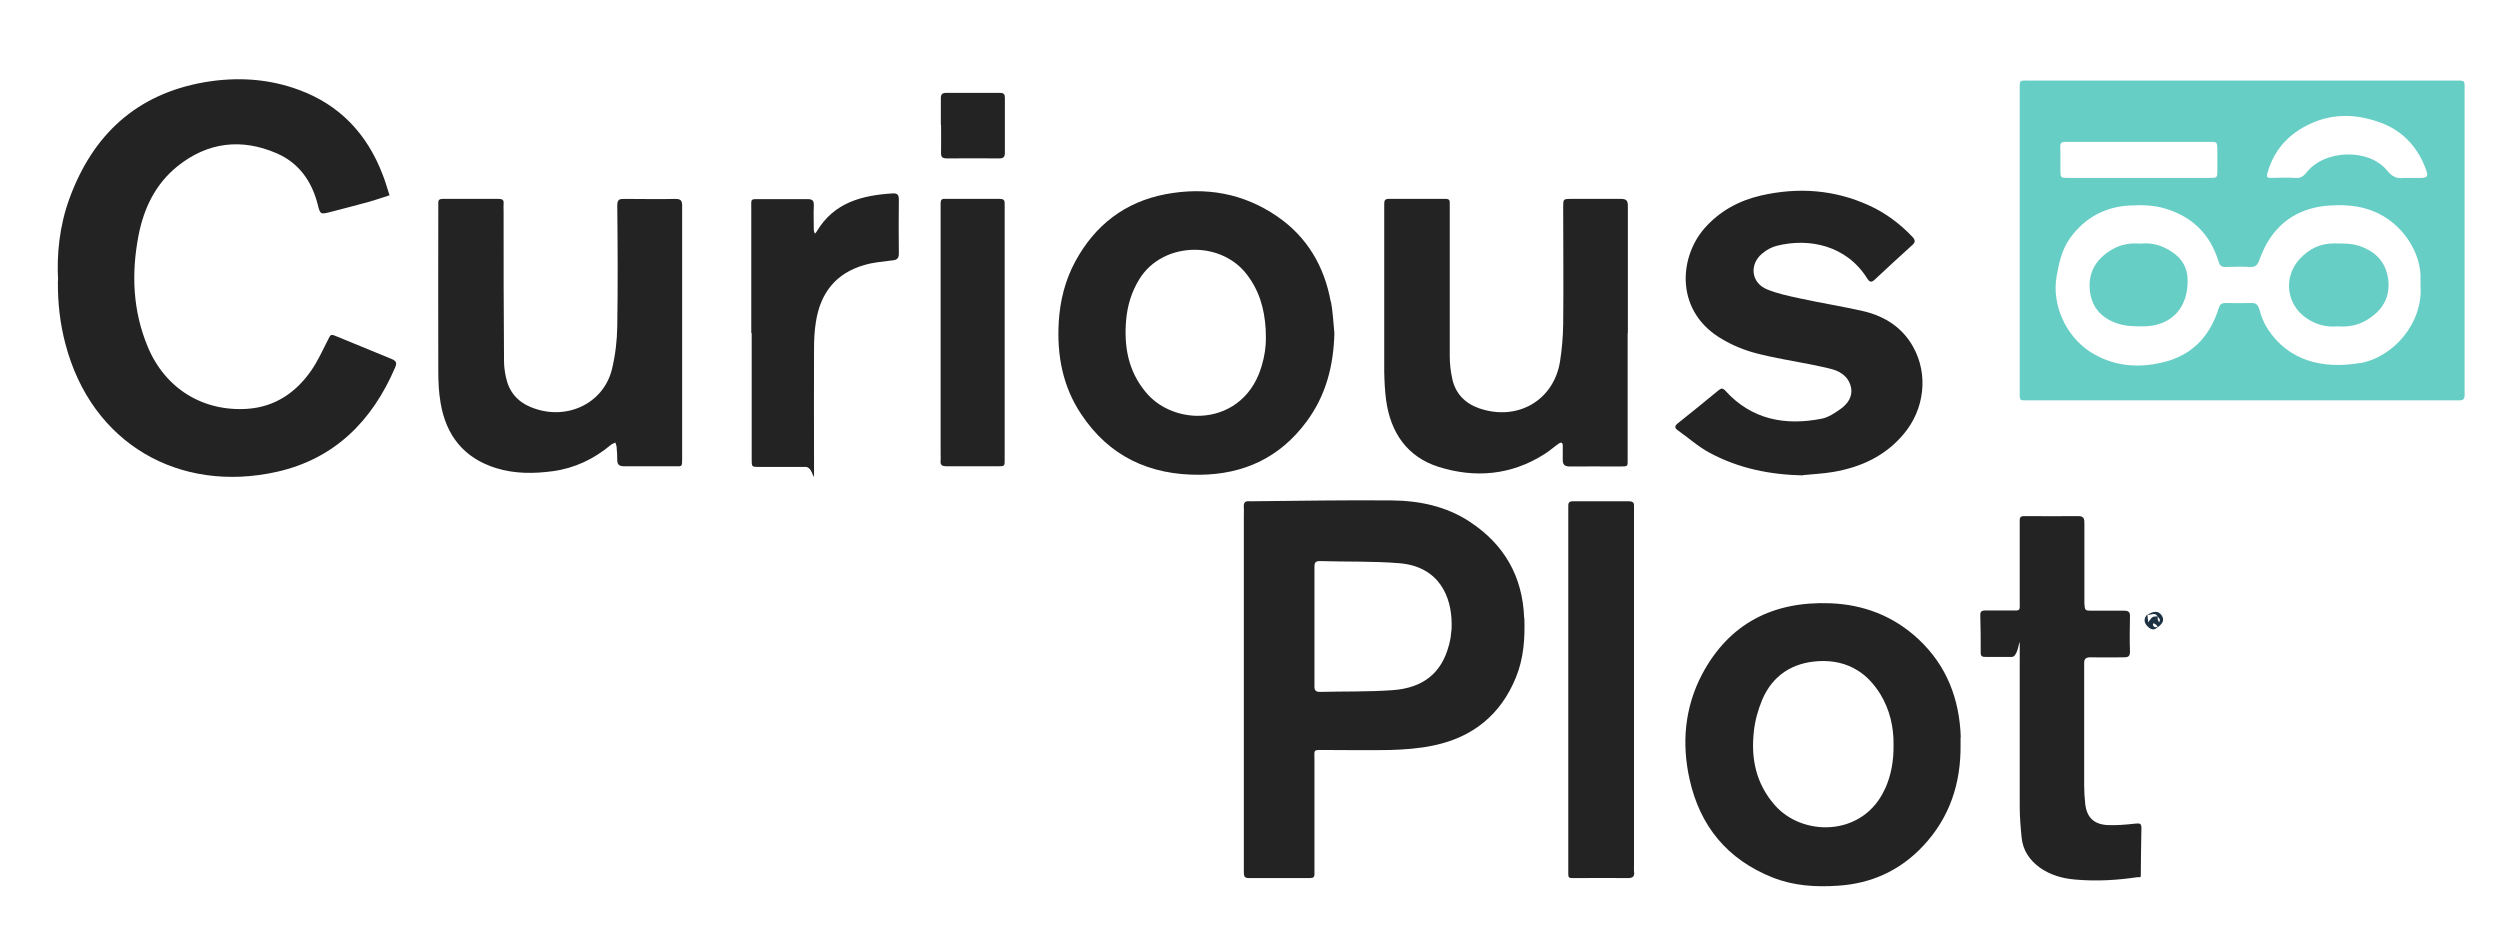
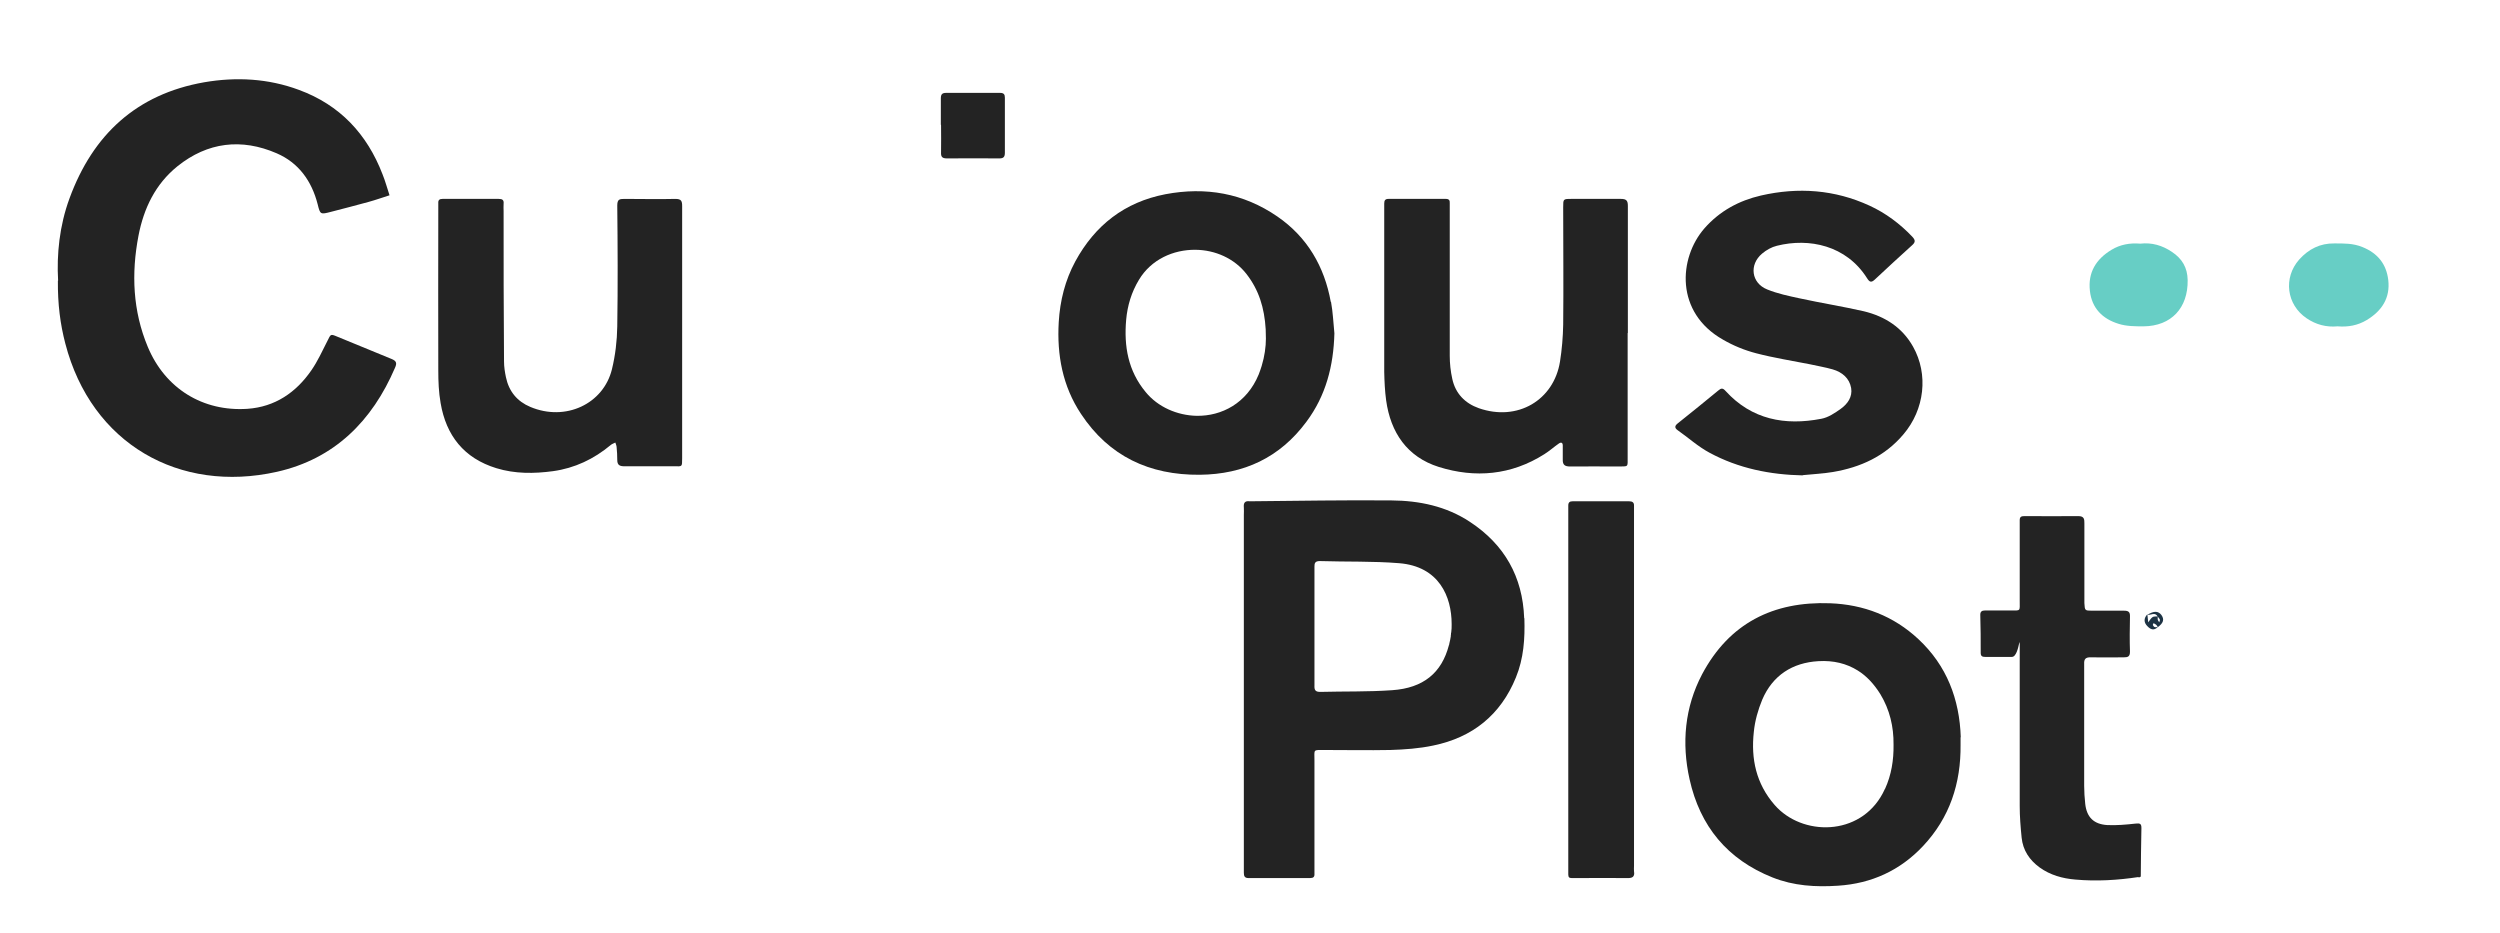
<svg xmlns="http://www.w3.org/2000/svg" id="Layer_1" data-name="Layer 1" viewBox="0 0 1179 440">
  <defs>
    <style>      .cls-1 {        fill: #232323;      }      .cls-1, .cls-2, .cls-3 {        stroke-width: 0px;      }      .cls-2 {        fill: #1d3344;      }      .cls-3 {        fill: #67cec5;      }    </style>
  </defs>
  <path class="cls-1" d="M27.4,132.3c-.7-12.2.6-25.8,5.4-38.8,11-30,31.6-49.1,63.5-54.7,15.1-2.6,30.2-1.8,44.7,3.6,19.3,7.1,32.1,20.8,39.4,39.8,1.3,3.2,2.2,6.6,3.3,9.9-3.2,1-6.5,2.2-9.8,3.1-5.9,1.6-11.9,3.2-17.8,4.7-5,1.3-5.1,1.3-6.3-3.6-2.8-10.9-8.9-19.5-19.3-24-16.6-7.2-32.6-5.3-46.8,6.1-10.4,8.4-15.9,19.8-18.4,32.8-3.4,17.8-2.7,35.4,4.4,52.4,8.2,19.6,25.9,30.6,47,29.2,13-.9,22.9-7.7,30.1-18.1,3-4.3,5.2-9.2,7.6-13.9,1.6-3.2,1.4-3.4,4.5-2.1,8.6,3.5,17.2,7.1,25.8,10.6,2.2.9,2.6,1.9,1.6,4.1-10.8,25.2-28.6,43-55.7,49.1-45.9,10.3-87.5-13.1-99.8-60.5-2.4-9.2-3.6-18.6-3.5-29.6Z" />
  <path class="cls-1" d="M321.7,157.2c0,19.6,0,39.3,0,58.9,0,4.3,0,3.8-3.7,3.8-7.8,0-15.7,0-23.5,0-2.3,0-3.4-.6-3.4-3,0-2-.1-4-.3-6,0-.7-.4-1.5-.6-2.2-.7.4-1.5.6-2.1,1.1-8,6.7-17.1,11-27.3,12.4-8.9,1.2-17.9,1.3-26.7-1.4-15.3-4.7-23.7-15.4-26.3-30.7-.9-5.1-1.1-10.3-1.1-15.4-.1-25.3,0-50.6,0-75.9s0-2,0-3c-.1-1.5.6-2,2-2,8.8,0,17.7,0,26.5,0,1.7,0,2.5.5,2.3,2.3-.1,1.2,0,2.3,0,3.5,0,23.6,0,47.3.2,70.9,0,2.5.4,5,.9,7.4,1.4,6.7,5.3,11.4,11.5,14,16.6,7,34.5-1.4,38.5-17.8,1.6-6.6,2.4-13.4,2.5-20.2.3-19,.2-38,0-56.9,0-3,1-3.2,3.4-3.2,8,0,16,.2,24,0,2.8,0,3.2,1,3.2,3.4,0,20,0,40,0,59.9Z" />
  <path class="cls-1" d="M767.6,157.1c0,19.5,0,38.9,0,58.4,0,5,.5,4.4-4.6,4.5-7.5,0-15-.1-22.5,0-2.6,0-3.6-.8-3.5-3.4,0-2.2,0-4.3,0-6.5,0-1.4-.8-1.7-1.9-.9-2.3,1.6-4.4,3.5-6.8,5-15.6,9.9-32.6,11.4-49.8,6-14.9-4.7-22.7-16.2-24.8-31.4-.6-4.4-.8-8.9-.9-13.4,0-25.3,0-50.6,0-75.9s0-2.3,0-3.5c0-1.4.4-2.2,2-2.2,9,0,18,0,27,0,1.6,0,2,.7,1.9,2.1,0,1.2,0,2.3,0,3.5,0,22.8,0,45.6,0,68.4,0,3.6.4,7.3,1.2,10.9,1.5,6.9,6,11.5,12.5,13.8,18.3,6.4,35.4-3.8,38.3-22,.9-5.7,1.4-11.6,1.5-17.4.2-18.5,0-36.9,0-55.4,0-3.8,0-3.9,3.7-3.9,7.8,0,15.7,0,23.5,0,2.6,0,3.3.8,3.3,3.3,0,20,0,39.9,0,59.9Z" />
-   <path class="cls-1" d="M850.4,224.2c-15.6-.3-30.5-3.3-44.2-10.7-5.4-2.9-10-7.1-15-10.6-1.7-1.2-1.3-2.2.1-3.3,6.4-5.1,12.7-10.2,19-15.4,1.3-1.1,2.1-1.4,3.5.2,12.3,13.5,28,16.4,45.1,13.1,3.3-.6,6.4-2.7,9.2-4.7,3.2-2.3,5.6-5.6,4.9-9.8-.8-4.6-4.2-7.5-8.7-8.8-3.5-1-7.1-1.6-10.7-2.4-8.5-1.7-17-3-25.4-5.2-5.4-1.4-10.8-3.6-15.6-6.4-22.7-12.8-21-38.5-8.8-52.5,7.2-8.2,16.3-13.1,26.7-15.5,17.5-4,34.7-2.8,51.2,4.8,7.6,3.5,14.3,8.5,20.1,14.6,1.4,1.5,1.7,2.5,0,4-5.9,5.3-11.8,10.8-17.6,16.2-1.7,1.6-2.5,1.3-3.7-.6-9.8-15.5-27.3-19.1-42.5-15.3-2.5.6-5,2-7,3.7-6.2,5.2-5.1,13.9,2.4,16.9,4.9,2,10.2,3.1,15.3,4.2,10.1,2.2,20.2,3.8,30.3,6.1,9.9,2.4,18.1,7.6,23.2,16.7,7.3,13,5.5,29.6-4.6,41.4-8.7,10.3-20.2,15.5-33.2,17.7-4.7.8-9.6,1-14.4,1.5Z" />
+   <path class="cls-1" d="M850.4,224.2c-15.6-.3-30.5-3.3-44.2-10.7-5.4-2.9-10-7.1-15-10.6-1.7-1.2-1.3-2.2.1-3.3,6.4-5.1,12.7-10.2,19-15.4,1.3-1.1,2.1-1.4,3.5.2,12.3,13.5,28,16.4,45.1,13.1,3.3-.6,6.4-2.7,9.2-4.7,3.2-2.3,5.6-5.6,4.9-9.8-.8-4.6-4.2-7.5-8.7-8.8-3.5-1-7.1-1.6-10.7-2.4-8.5-1.7-17-3-25.4-5.2-5.4-1.4-10.8-3.6-15.6-6.4-22.7-12.8-21-38.5-8.8-52.5,7.2-8.2,16.3-13.1,26.7-15.5,17.5-4,34.7-2.8,51.2,4.8,7.6,3.5,14.3,8.5,20.1,14.6,1.4,1.5,1.7,2.5,0,4-5.9,5.3-11.8,10.8-17.6,16.2-1.7,1.6-2.5,1.3-3.7-.6-9.8-15.5-27.3-19.1-42.5-15.3-2.5.6-5,2-7,3.7-6.2,5.2-5.1,13.9,2.4,16.9,4.9,2,10.2,3.1,15.3,4.2,10.1,2.2,20.2,3.8,30.3,6.1,9.9,2.4,18.1,7.6,23.2,16.7,7.3,13,5.5,29.6-4.6,41.4-8.7,10.3-20.2,15.5-33.2,17.7-4.7.8-9.6,1-14.4,1.5" />
  <path class="cls-1" d="M1008.6,413.6c-9.9,1.5-19.9,2.1-29.9,1.2-6-.5-11.8-2.1-16.8-5.7-4.8-3.5-7.9-8.1-8.5-14.1-.5-5-.9-9.9-.9-14.9,0-22.1,0-44.3,0-66.4s.5-3.9-3.7-3.9c-4.2,0-8.3,0-12.5,0-1.3,0-2.2-.2-2.2-1.9,0-6,0-12-.2-18,0-1.5.8-2,2.2-2,4,0,8,0,12,0,5,0,4.4.5,4.4-4.6,0-11.5,0-23,0-34.5s0-2.3,0-3.5c0-1.6.8-1.9,2.2-1.9,8.5,0,17,.1,25.5,0,2.8,0,2.8,1.6,2.8,3.5,0,10.3,0,20.7,0,31s0,4.3,0,6.5c.2,3.5.2,3.6,3.6,3.6,5,0,10,0,15,0,2.1,0,3,.5,2.9,2.8-.1,5.5-.2,11,0,16.5,0,2.4-1,2.7-3,2.7-5.2,0-10.3.1-15.5,0-2.5-.1-3.2.9-3.1,3.1,0,1.5,0,3,0,4.5,0,17.6,0,35.3,0,53,0,2.8.2,5.7.5,8.5.7,6.3,4,9.6,10.4,10,4.4.2,8.9-.2,13.4-.7,2-.2,2.7,0,2.7,2.1-.2,7.6-.2,15.3-.3,22.9-.3.1-.7.3-1,.5Z" />
  <path class="cls-1" d="M739.6,324.8v-82.9c0-1.2,0-2.3,0-3.5,0-1.5.7-2,2.1-2,8.8,0,17.7,0,26.5,0,1.6,0,2.5.5,2.4,2.2,0,1.2,0,2.3,0,3.5v166.3c0,.8-.1,1.7,0,2.5.5,2.8-1,3.3-3.4,3.2-7.7-.1-15.3,0-23,0-5.1,0-4.6.6-4.6-4.5,0-18.3,0-36.6,0-54.9,0-10,0-19.9,0-29.9Z" />
-   <path class="cls-1" d="M354.3,157c0-19.5,0-38.9,0-58.4,0-5.1-.6-4.7,4.4-4.7,7.3,0,14.6,0,22,0,2.4,0,3.2.6,3.1,3.1-.2,3.8,0,7.7,0,11.5,0,.6.3,1.1.5,1.7.3-.3.7-.7.9-1.1,8.1-13.6,21.3-17,35.8-17.9,2.1-.1,2.9.6,2.9,2.8-.1,8.5-.1,17,0,25.5,0,2.5-1,3.1-3.1,3.3-4.4.6-9,.9-13.2,2.2-13.4,3.8-20.7,13.2-22.8,26.7-.7,4.2-.9,8.6-.9,12.9-.1,17.1,0,34.3,0,51.4s.4,4.2-3.9,4.2c-7.3,0-14.6,0-22,0-3.5,0-3.5,0-3.5-3.6,0-19.8,0-39.6,0-59.4Z" />
-   <path class="cls-1" d="M473.8,157.2c0,19.6,0,39.3,0,58.9,0,3.9.3,3.8-3.8,3.8-7.8,0-15.7,0-23.5,0-2,0-3.2-.4-2.9-2.7.1-1,0-2,0-3v-114.9c0-1.2,0-2.3,0-3.5,0-1.5.5-2.1,2-2,8.7,0,17.3,0,26,0,1.8,0,2.3.8,2.2,2.4,0,1,0,2,0,3,0,19.3,0,38.6,0,57.9Z" />
  <path class="cls-1" d="M443.7,58.9c0-4.2,0-8.3,0-12.5,0-1.9.6-2.6,2.5-2.6,8.5,0,16.9,0,25.4,0,1.8,0,2.3.7,2.3,2.3,0,8.6,0,17.3,0,25.9,0,1.8-.5,2.7-2.5,2.7-8.3,0-16.6-.1-24.9,0-2.3,0-2.8-.9-2.7-2.9.1-4.3,0-8.6,0-13Z" />
  <path class="cls-2" d="M1012.6,290c3.2-2,5.2-1.9,6.7,0,1.5,2.1,1,3.8-1.7,5.8-.2-.4-.4-.9-.8-1.2-.3-.3-.8-.5-1.2-.7-.1.3-.4.7-.3.9.2.4.5.8.8.9.4.2,1,0,1.5,0-1.8,1.9-3.5,1.1-4.9-.4-1.7-1.7-1.8-3.7,0-5.6.1,1.3.3,2.5.4,3.8.7-.9,1.2-1.9,2.1-2.5.6-.4,1.6-.2,2.4-.3,0,.5-.1,1,0,1.5.1.5.5.9.7,1.3.1-.4.4-1,.3-1.3-.2-.5-.7-.9-1-1.4-1.3-2.4-3.3-.5-4.9-.9Z" />
-   <path class="cls-3" d="M1008.6,413.6c.3-.2.7-.3,1-.5-.3.2-.6.3-1,.5Z" />
-   <path class="cls-3" d="M1162.3,182.8v-83.4c0-18.6,0-37.3,0-55.9,0-6,.7-5.5-5.2-5.5-66.4,0-132.9,0-199.3,0-5.9,0-5.3-.7-5.3,5.3,0,46.8,0,93.6,0,140.3,0,5.9-.6,5.2,5.4,5.2,33.1,0,66.3,0,99.4,0s66,0,98.9,0c1.2,0,2.3,0,3.5,0,1.9.1,2.7-.7,2.6-2.6,0-1.2,0-2.3,0-3.5ZM971.6,70.6c0-2.1,0-3,.8-3.4.5-.3,1.5-.3,3.2-.3,11.1,0,22.3,0,33.5,0,11,0,22,0,33,0,3.5,0,3.5,0,3.6,3.6,0,3.3,0,6.7,0,10,0,2.1,0,2.9-1,3.2-.5.2-1.4.2-2.7.2-8.3,0-16.7,0-25,0-13.8,0-27.7,0-41.5,0-3.8,0-3.8,0-3.8-3.8,0-3.2,0-6.3,0-9.5ZM1112.9,171.2c-17.6,3-33.7-1.1-43.4-16-1.8-2.7-3.1-5.9-3.9-9-.7-2.4-1.5-3.4-4-3.3-4,.1-8,.1-12,0-2,0-2.7.6-3.3,2.6-3.8,12.1-11.4,21-23.8,24.7-12.7,3.7-25.4,3-36.8-4.3-11.4-7.4-18.2-22.1-15.8-35.7,1.2-6.5,2.5-12.6,6.4-18,7-9.6,16.5-14.7,28.2-15.3,6-.3,11.8-.2,17.7,1.8,12.3,4,20.2,12.2,24,24.4.7,2.3,1.5,2.9,3.6,2.8,3.8-.1,7.7-.2,11.5,0,2.3.1,3.3-.9,4-2.8.9-2.3,1.8-4.6,2.9-6.8,6.5-12.4,17.1-18.6,30.8-19.4,6.8-.4,13.4,0,20,2.6,14.2,5.5,23.2,20.2,22.5,32.7,0,.8,0,1.7,0,2.5,1.3,17.5-12.6,33.8-28.7,36.6ZM1141.9,83.9c-1.8,0-3.7,0-5.5,0s-.5,0-.7,0c0,0,0,0,0,0-.7,0-1.5,0-2.2,0-3.3.5-5.6-.8-7.7-3.4-8.3-10.5-29.3-10.2-38,.8-1.5,1.9-2.9,2.8-5.3,2.6-3.8-.2-7.7-.1-11.5,0-1.4,0-1.9-.2-1.9-1.1,0-.3,0-.7.2-1.1,3.4-12.3,11.7-20.2,23.3-24.6,10.5-3.9,21.3-2.8,31.5,1.3,10,4.1,16.6,11.9,20.2,22.1,0,.2.1.4.2.7.5,2-.1,2.6-2.5,2.7Z" />
  <path class="cls-1" d="M718.8,291.5c-.7-19.5-9.3-34.7-25.6-45.4-11.2-7.4-23.9-10-37-10.1-22-.2-44,.2-65.9.4-.3,0-.7,0-1,0-2.3-.3-2.9.9-2.7,2.9.1,1.2,0,2.3,0,3.5v81.9c0,27.8,0,55.6,0,83.4,0,1.2,0,2.3,0,3.5,0,1.6.4,2.5,2.2,2.5,9.7,0,19.3,0,29,0,1.5,0,2.2-.5,2.1-2,0-1.2,0-2.3,0-3.5,0-16.7,0-33.3,0-50,0-5.3-.8-4.9,4.7-4.9,10.3,0,20.7.2,31,0,6.8-.2,13.7-.7,20.3-2.1,18.5-3.8,31.8-14.4,39-32.1,3.7-9,4.3-18.4,4-27.9ZM684.3,298.5c0,.4,0,.8-.1,1.2,0,0,0,.2,0,.3,0,0,0,0,0,.1-.2,1.1-.4,2.3-.7,3.4,0,.3-.1.6-.2.8-3.4,13-12,20.2-26.8,21.2-11.3.8-22.6.5-33.9.8-2.3,0-2.8-.9-2.7-3h0c0-4.7,0-9.3,0-14,0-4.7,0-9.3,0-14,0-9.2,0-18.3,0-27.5,0-.2,0-.4,0-.6,0-1.5.2-2.6,2.5-2.6,12.5.4,25,0,37.4,1,18.9,1.5,24.8,15.8,24.8,28.7,0,1.3,0,2.7-.2,4Z" />
  <path class="cls-1" d="M627.6,142.4c-3-16.7-11.1-30.6-25.2-40.3-16-11-33.8-14.1-52.8-10.5-19.2,3.7-33.2,14.6-42.5,31.7-4.8,8.9-7.2,18.5-7.8,28.6-.9,15.5,1.8,30.2,10.5,43.3,13.2,20,32.3,28.9,56,28.7,20.8-.2,37.8-8.1,50.3-25,9.2-12.3,12.8-26.4,13.2-41.7-.5-5-.7-10-1.6-14.9ZM593.6,176.6c-5.6,13.6-17.5,19.7-29.3,19.5-9.1-.2-18.2-4.1-24-11.2-8.3-10-10.3-21.6-9.2-34.1.6-6.7,2.5-13,6-18.8,5.8-9.7,16.3-14.3,26.7-14.2,9.2.1,18.3,4,24.1,11.5,5.8,7.5,8.4,15.9,9,26,0,1.4.1,2.9.1,4.4,0,3.8-.6,8.3-2,12.9-.4,1.3-.9,2.7-1.4,4Z" />
  <path class="cls-1" d="M924.7,347.7c-.6-18-6.6-33.8-20-46.3-11.7-10.9-25.8-16.3-41.6-16.9-26.8-1-47.6,9.4-60.4,33.5-8.2,15.6-9.7,32.5-5.9,49.5,4.9,22.1,17.8,37.8,39.1,46.3,10,4,20.4,4.6,30.9,3.9,15.8-1,29.3-7.2,40.1-18.7,12.6-13.4,17.9-29.6,17.7-47.8,0-1.2,0-2.3,0-3.5ZM888.9,372.1c-9.8,21.8-37,22.7-50.7,8.9-.4-.4-.9-.9-1.3-1.4-8.7-10-11.2-21.7-9.8-34.4.5-5.2,2-10.5,4-15.3,4.9-11.4,14.2-17.4,26.5-18.1,7.1-.4,13.2,1.1,18.5,4.4,4.2,2.6,7.7,6.4,10.7,11.2,4.4,7.3,6.3,15.3,6.2,23.8.1,7.2-1,14.2-4,20.8Z" />
  <path class="cls-3" d="M1102.4,153.9c-5.3.5-10.2-.8-14.6-3.8-9.5-6.4-11.1-19.1-3.5-27.7,4.5-5,9.9-7.7,16.6-7.6,4.4,0,8.8-.1,13.2,1.7,7.2,2.9,11.3,8,12.2,15.5,1,8.5-3,14.6-10.1,18.9-4.3,2.6-8.9,3.4-13.8,3Z" />
  <path class="cls-3" d="M1009.4,114.9c5.4-.6,10.3.8,14.9,3.9,4.8,3.2,7.3,7.4,7.4,13.3.2,13.1-7.7,21.7-20.8,21.8-3.9,0-8.1,0-11.8-1.2-7.5-2.3-12.6-7.3-13.5-15.5-1-8.7,2.9-15,10.2-19.4,4.1-2.5,8.7-3.3,13.5-2.9Z" />
</svg>